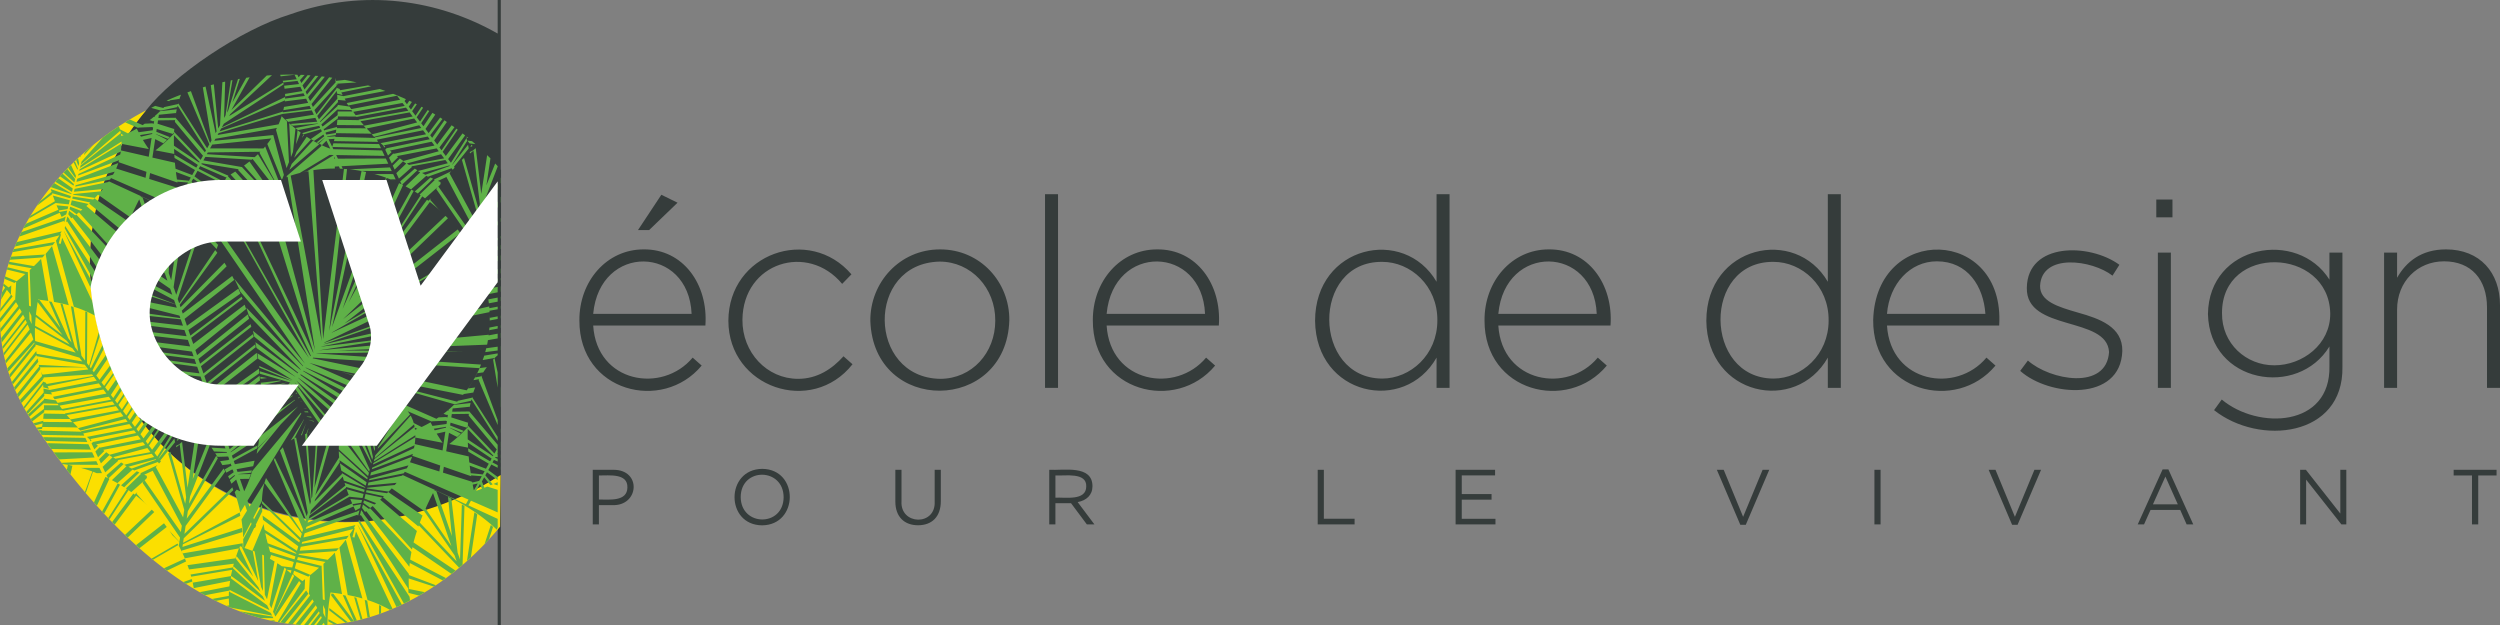
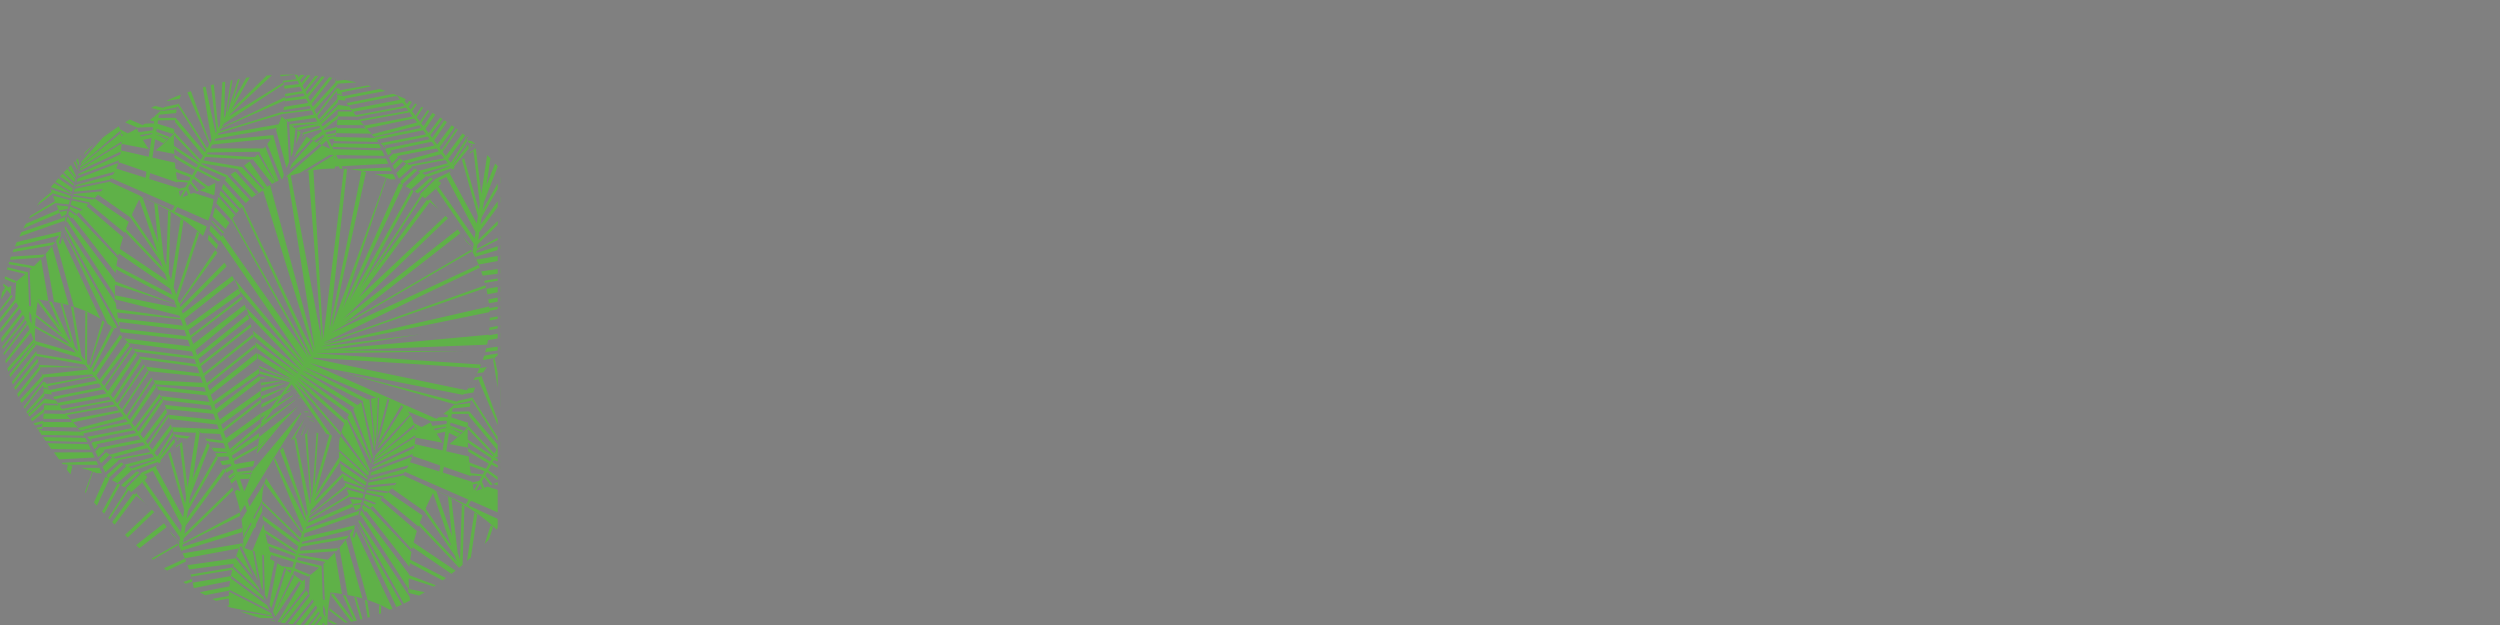
<svg xmlns="http://www.w3.org/2000/svg" viewBox="0 0 959.325 240">
  <rect x="0" y="0" width="959.325" height="240" fill="#808080" stroke="none" />
-   <path d="M292.496 179.916c-14.106.117-14.227 21.552-.06 21.673 14.104-.119 14.22-21.553.06-21.673zm8.203 10.898c-.117 11.482-16.434 11.288-16.47-.12.117-11.484 16.435-11.295 16.47.12zm597.35 6.254l-13.21-16.793h-2.209v20.955h2.3v-17.183l13.535 17.183h1.883v-20.955h-2.299v16.793zM246.964 95.7c-14.117-.014-24.742 12.167-24.633 27.279-.087 27.405 31.883 35.428 46.922 17.303l-3.46-3.055c-11.624 13.948-36.784 9.774-38.169-12.315h43.055c1.14-15.722-8.492-29.387-23.715-29.212zm-19.34 24.732c2.528-27.217 36.66-26.371 37.763 0h-37.763zm713.917 62.024h7.036v18.773h2.392v-18.773h7.036v-2.182H941.54v2.182zM306.268 145.37c-11.979.011-21.489-10.12-21.375-22.697.253-21.99 25.101-29.638 38.27-13.739l3.563-3.666c-16.105-18.805-47.116-8.068-47.228 17.812.065 25.72 32 36.49 47.636 16.694l-3.46-3.055c-4.377 4.885-10.077 8.651-17.406 8.651zm592.593-4.578V96.923h-4.988v10.38c-12.221-19.46-46.27-13.56-46.617 13.233.66 26.598 34.529 32.265 46.617 12.417v7.532c.525 23.434-27.366 24.514-41.325 12.826l-2.95 4.07c17.392 13.78 49.74 10.324 49.263-16.59zm-26.159-.611c-10.755.014-20.173-8.285-20.051-20.052-.061-26.685 40.99-25.344 41.53.103.133 11.882-10.622 19.96-21.479 19.949zm-514.04 52.28c.467 9.452-13.297 9.111-12.73-.15v-12.036h-2.359v12.185c0 5.928 3.527 9.099 8.71 9.099 5.24 0 8.74-3.17 8.74-9.278v-12.006h-2.36v12.185zm474.366-43.629V96.923h-4.988v51.91h4.988zm.61-72.267h-6.207v6.821h6.208v-6.821zm-60.454 121.76l-7.452-18.05h-2.635l9.01 21.104h2.095l9.012-21.104h-2.545l-7.485 18.05zM938.56 95.702c-9.464 0-15.265 4.783-18.727 10.891v-9.669h-4.988v51.91h4.988v-30.028c0-10.789 7.836-18.525 18.017-18.525 10.482 0 16.487 7.023 16.487 17.712v30.84h4.988v-31.758c0-12.417-7.634-21.373-20.765-21.373zM719.27 201.23h2.362v-20.955h-2.362v20.955zM235.3 180.275h-7.842v20.955h2.362v-7.395h5.09c10.409.452 11.424-13.684.39-13.56zm5.451 6.796c-.068 5.443-6.852 4.608-10.93 4.61v-9.224c3.928.04 11.117-.96 10.93 4.614zm19.241-109.284l-6.21-3.055-8.957 13.54h4.276l10.891-10.485zm100.752 17.914c-15.546-.004-26.877 12.752-26.77 27.378 1.17 36.048 52.252 35.602 53.335-.202.108-14.626-11.121-27.18-26.565-27.176zm21.17 27.378c0 12.216-8.855 22.291-21.17 22.291-27.934-.497-28.672-44.315-.205-44.988 12.081-.01 21.486 10.12 21.376 22.697zm415.382-3.154c-7.515-2.17-14.596-4.299-14.452-10.28.644-12.618 19.978-9.924 27.787-3.869l2.646-4.172c-11.505-8.394-35.32-8.643-35.524 8.857-.346 16.92 30.798 10.69 31.554 24.629-.99 14.835-22.655 10.823-31.144 3.257l-2.953 3.97c11.145 9.967 38.545 11.96 39.187-7.634.148-9.272-8.684-12.413-17.101-14.758zm-246.043-11.807c-12.503-21.398-46.555-13.88-46.618 14.962.334 28.772 34.281 35.879 46.618 14.148v11.604h4.985V74.53h-4.985v33.588zm.304 14.862c0 13.23-10.382 22.29-21.17 22.29-26.804-.11-27.365-45.006.001-44.786 10.85-.021 21.298 9.122 21.17 22.496zm9.362 68.759h11.437v-2.153H560.92v-7.158h12.784v-2.153h-15.146v20.955h15.296v-2.153h-12.934v-7.338zM594.29 95.7c-14.116-.014-24.741 12.167-24.633 27.279-.086 27.406 31.885 35.428 46.924 17.303l-3.462-3.055c-11.624 13.947-36.782 9.774-38.167-12.315h43.053c1.14-15.722-8.492-29.387-23.715-29.212zm-19.338 24.732c2.527-27.217 36.658-26.37 37.76 0h-37.76zm93.938 77.893l-7.455-18.051H658.8l9.012 21.104h2.096l9.009-21.104h-2.545l-7.482 18.05zm96.833-58.043l-3.462-3.055c-11.624 13.947-36.782 9.774-38.167-12.315h43.053c2.376-37.748-47.273-39.21-48.348-2.137-.263 27.501 31.801 35.718 46.924 17.507zm-22.496-40.003c11.909 0 17.914 9.672 18.628 20.153h-37.761c.915-11.499 8.853-20.153 19.133-20.153zm-235.224 79.995h-2.36v20.955H519.8v-2.183h-11.796v-18.772zm-88.787 6.287c-.025-8.274-11.112-5.984-16.584-6.287v20.955h2.363v-8.144h5.99l6.078 8.144h2.901l-6.434-8.563c3.294-.596 5.686-2.632 5.686-6.105zm-14.221 4.401v-8.506c3.754.193 12.035-1.323 11.828 4.195.017 5.616-8.028 4.134-11.828 4.311zm.999-116.433h-4.987v74.302h4.987V74.53zm295.397 33.588c-12.504-21.398-46.557-13.881-46.62 14.962.334 28.773 34.283 35.878 46.62 14.148v11.604h4.985V74.53h-4.985v33.588zm.304 14.862c0 13.23-10.383 22.29-21.171 22.29-26.804-.11-27.364-45.006 0-44.786 10.852-.021 21.3 9.122 21.17 22.496zm128.162 57.145l-9.548 21.105h2.422l2.485-5.54h11.407l2.452 5.54h2.545l-9.548-21.105h-2.215zm-3.713 13.413l4.79-10.661 4.76 10.661h-9.55zM443.988 95.701c-14.117-.014-24.741 12.167-24.633 27.279-.087 27.405 31.884 35.428 46.923 17.303l-3.46-3.055c-11.625 13.948-36.785 9.774-38.169-12.315h43.054c1.14-15.722-8.492-29.387-23.715-29.212zm-19.339 24.732c2.528-27.217 36.659-26.371 37.762 0H424.65zM192.174 0h-1.202v12.884c-22.895-13.05-51.383-17.346-79.445-7.429-19.377 5.94-45.145 23.583-55.487 36.903-17.328 20.651-25.774 47.41-19.517 78.652 13.729 72.86 96.934 100.235 154.449 61.967v56.936h1.202v-57.671l.028-.018.064-117.059c-.03-.034-.062-.065-.092-.1V0zm-1.202 63.765c-.289-.307-.573-.62-.86-.93.287.31.571.621.86.927v.003z" fill="#353c3b" />
-   <path d="M192.102 182.285c-12.512 8.06-26.408 13.623-40.32 16.282-52.208 9.974-104.006-21.39-115.259-77.557-6.262-31.25 2.192-58.015 19.527-78.665-14.36 7.507-27.121 17.778-36.828 29.79-20.486 25.35-27.355 58.43-6.863 89.534a316.052 316.052 0 0 0 6.863 9.974c7.925 11.058 16.458 21.37 25.5 30.451C67.399 224.89 93.233 240 120.446 240c8.945 0 18.027-1.63 27.206-5.157 16.876-6.48 32.18-18.137 44.256-32.749" fill="#fbdf00" />
  <path d="M192.174 129.641l.055-.01.001-1.834-.056.01v1.834zm0-24.753l.069-.01v-1.822l-.07.01v1.822zm0 2.65l.068-.011v-.873l-.068.011v.873zm0 4.388l.065-.013.001-2.027-.066.011v2.029zm0 3.597l.063-.012.001-1.573-.064.013v1.572zm0-15.582l.072-.013v-1.906l-.072.012v1.907zm0-4.357l.074-.022v-1.465l-.074.024v1.463zm0-17.801l.084-.116v-2.122l-.084.116v2.122zm-6.209 130.933c.555-.58 1.119-1.146 1.663-1.737l1.566-4.78c-.28-.253-.561-.502-.847-.75l-2.382 7.267zm6.209-123.583l.08-.078v-1.45l-.08.078v1.45zm0 6.396l.076-.038v-.915l-.076.041v.912zm0 26.92l.062-.01v-.995l-.062.011v.995zm0 3.714l.06-.011v-.995l-.06.011v.995zm0 49.57l.032-.059.002-2.1-.034-.054v2.214zm0 1.203l.032.002v-1.07l-.032-.002v1.07zm0 2.727l.03.005.001-1.177-.031-.005v1.177zm0 1.953l.03.013V176.6l-.03-.013v1.028zm0-51.766l.058-.012v-.996l-.058.011v.997zm0 8.5l.053-.006v-1.49l-.053.008v1.489zm0 21.694l.04.252.005-7.561-.045-.21v7.52zm0-20.779c.017-.014.034-.033.052-.047v-.012l-.052.046v.013zm0 30.675l.036.085v-1.467l-.036-.1v1.482zm-35.267 54.33c-1.425-1.892-16.65-22.088-17.544-23.273l.123-.088-.89-1.156-.55 2.173c.115-.079.272-.188.421-.293l1.585 2.46 16.674 25.877-.056-.01c.027.515.06 1.034.103 1.556l4.05 1.027c.732-.418 1.446-.872 2.169-1.309l-6.073-1.225a58.791 58.791 0 0 1-.085-4.044l9.631 3.118c.255-.167.5-.354.752-.524l-10.326-3.9c.004-.13.01-.26.016-.39zm-18.64-20.053l-.518-.79-.205.81 17.444 31.38c.789-.383 1.564-.8 2.344-1.205-.06-.466-.12-.934-.169-1.396l-18.896-28.799zm19.612 11.623l-15.894-16.834c-.138.11-.267.208-.4.312l-2.327-1.711-.328 1.299 1.16 1.554a110.7 110.7 0 0 0 .441-.333l2.841 3.668 13.717 17.713c.046-.495.098-.988.156-1.479l12.619 6.686c.42-.3.853-.578 1.269-.885l-13.735-7.095c.137-.971.298-1.936.481-2.895zm2.102-8.073l-6.527-5.564c-.558.115-1.115.256-1.672.362.557-.106 1.114-.247 1.672-.363l-7.582-6.462c-.45.402-.89.787-1.324 1.158a73.477 73.477 0 0 0 2.186-1.932l-6.456-1.396-.44 1.748 4.508 1.752c-.21.179-.407.339-.61.509l-4.077-1.557-.24.95 2.698 1.937c.311-.249.65-.53.98-.8l-.082.07 4.587 5.083 10.478 11.609c.064-.304.138-.607.205-.91l14.945 10.245c.528-.41 1.049-.83 1.57-1.249l-16.107-10.803a69.934 69.934 0 0 1 1.288-4.387zm-19.096-16.595l-.067.258 8.323 1.214a59.058 59.058 0 0 0 2.296-2.473c-.364.414-.734.819-1.107 1.22l12.177 8.541c.364-.108.724-.237 1.087-.35l-.29-.42a127.39 127.39 0 0 1 2.86-5.967l1.722 4.977c.453-.16.9-.342 1.35-.508l-1.775-5.131-.783-.359.078-.156a129.536 129.536 0 0 1 7.478 3.672l.346-.15-20.07-9.26c-.06.085-.127.166-.188.252l-12.93 2.636-.282 1.108 11.092-1.012c-.237.283-.468.569-.71.845l-10.607 1.063zm-.932 43.034l1.103 6.847c.295-.084.59-.184.885-.273l-1.04-6.286c-.313-.1-.632-.194-.948-.288zm-4.046-1.032l2.459 8.592c.245-.061.49-.127.735-.191l-2.353-8.213c-.28-.064-.559-.127-.84-.188zm1.338-27.75l14.882 31.508c.689-.306 1.386-.584 2.069-.908l-16.928-30.691-.023.091zm8.203 34.21c.256-.09.512-.183.768-.276l.015-2.836c-.255-.115-.507-.225-.765-.337l-.018 3.449zm-15.061-67.326a21.811 21.811 0 0 0-2.762-1.078c.959.308 1.878.678 2.757 1.101l.005-.023zm48.797 46.938c.503-.448 1.006-.895 1.502-1.353l2.455-16.54c-.364-.257-.734-.512-1.104-.767l-2.853 18.66zm-38.74-26.329l6.876 1.494c-.132.124-.264.256-.396.378l8.477 6.99c1.629-.37 3.254-.782 4.877-1.23l-11.317-7.738c-.15.15-.298.309-.448.457l-7.865-1.161-.203.81zm-9.47-8.31l9.358 5.72.328-1.29-10.217-7.245c.146.941.322 1.882.532 2.814zm45.562 34.149l-.94-2.711-2.3-19.95c-.4.165-.798.336-1.2.497l1.314 13.13-4.173-12.057c-.45.166-.898.347-1.35.508l5.326 15.386-9.618-13.976c-.363.113-.723.241-1.087.35l.221.155 11.71 17.013.798 2.307-14.138-14.852c.339-.908.685-1.815 1.058-2.722l-1.878-1.284c-1.623.448-3.248.86-4.877 1.23l5.16 4.255c.05-.147.095-.295.148-.443l15.307 16.077.087.251c.466-.386.936-.764 1.397-1.159l.738-22.603c-.334-.198-.674-.398-1.013-.595l-.69 21.193zm-4.44-22.167c.401-.16.8-.33 1.2-.495l-.086-.75c-.431-.225-.868-.447-1.306-.668l.192 1.913zm-41.587-24.926a57.13 57.13 0 0 1-3.092-.608c1.028.236 2.057.45 3.088.628l.004-.02zm11.065 13.754l-11.003-14.112c-.395 1.624-.568 3.354-.57 5.13l11.254 10.238.319-1.256zm1.026-4.068l-7.865-19.369a18.963 18.963 0 0 0-1.405 2.134l9.136 17.766.134-.531zm-11.638-11.483l10.71 15.168.212-.835-8.84-19.56c-.798 1.503-1.502 3.239-2.082 5.227zm56.74-48.522a50.851 50.851 0 0 0-.106-.952l3.376-.64v-1.566l-3.59.702c.121.818.238 1.637.32 2.456zm-71.379 39.576l1.239-.025-.07-.118-1.169.143zm1.804.92l-1.354.033.148.306 1.458.083-.252-.422zm1.465 2.452l-.251-.42-1.658-.078.07.146 1.839.352zm-21.103 13.863l9.235-11.32 6.614-6.856-14.788 11.628a86.728 86.728 0 0 1-.658 4.374l5.117-5.303-5.177 5.657c-.11.61-.22 1.22-.343 1.82zm16.982-7.102c-.035.012-.07.03-.105.043.395-.14.797-.248 1.198-.357-.238.065-.477.125-.713.201l1.55-4.475-1.93 4.588zm4.863-5.52l-2.053-.47 2.235.775-.182-.306zm2.58 4.317l.013.004-.013-.004-1.67-2.793 1.67 2.793zm69.26 14.268l.028.015v-1.017l-.028-.015v1.017zm-73.548-13.804c-.087.012-.174.029-.261.042.374-.057.749-.114 1.127-.147-.258.023-.515.055-.772.09l.123-.783-.217.798zm-4.77-15.62l-.395.164.094.197.442-.125-.14-.236zm45.066-77.339c.475.288.943.594 1.413.894l5.86-5.663c-.333-.159-.664-.326-.996-.492l-6.04 5.392c-.078-.048-.159-.084-.237-.13zM81.155 84.941l4.436 4.768c.104-.205.224-.404.332-.608l-4.68-4.536c-.03.124-.06.249-.088.376zm105.483-13.813l1.564-10.356c-.416-.427-.85-.824-1.272-1.242l-2.253 14.903-2.11-17.574c-.31.245-.616.488-.92.731l.01.074-1.382.674c.03.188.053.373.082.56.43-.36.878-.714 1.32-1.071l2.442 20.312-.365 2.417-5.682-19.94c-.276.246-.552.492-.823.738l6.147 21.566-.43 2.866-10.491-19.34c.221-.247.459-.482.684-.725l-6.675 3.19c.117.054.234.105.352.159l-5.811 5.615c.127.084.257.159.384.243l-23.172 35.882 20.513-37.55c-.29-.174-.59-.318-.882-.487l-24.154 43.36 20.956-45.125c-.113-.056-.222-.128-.335-.184l5.827-5.501c-.33-.2-.658-.407-.987-.612l-5.602 4.898.522 1.108c-.318-.156-.644-.274-.964-.424l-21.651 48.25 16.886-50.271c1.117.412 2.22.905 3.325 1.388-.641-.28-1.277-.59-1.923-.846l2.068.024-.956-2.024-7.117-.023c-.33-.092-.662-.15-.993-.236 1.795.466 3.585.989 5.356 1.632l-20.708 57.353 13.052-59.534c-.576-.125-1.149-.276-1.725-.383L126.332 127l6.837-62.117c-.396-.034-.789-.036-1.184-.061l-7.981 65.308-3.749-64.845c3.689-.567 7.475-.727 11.296-.512l-.479-.989 17.923-.971-.938-1.991-18.387.06-.671-1.388 18.582.323-.98-2.085-18.688-.484-.251-.52c-.02-.111-.045-.222-.066-.333l18.598.48-.744-1.58-17.533-.304c-.135.46-.291.902-.444 1.347l-1.398-2.892 2.286-.179c-.07.295-.138.593-.215.882l16.903.292-.401-.85.005.006 17.684-3.6 1.15 1.53-17.426 3.396c.325.298.65.595.978.887l.023-.005.385.816.377-.367c-.184-.162-.364-.329-.547-.492l16.863-3.367.78 1.038-16.417 3.42-.049-.041-.066.064-.11.023.046.04-.5.486 1.074 2.277 1.388-1.37c-.226-.184-.449-.372-.673-.558l16.015-3.4 1.101 1.469-15.609 3.18c-.062-.05-.122-.102-.184-.151l-1.659 1.634 1.045 2.219 2.454-2.436a78.1 78.1 0 0 1-.504-.385l15.286-2.962.82 1.093-13.595 3.741.003-.003c-.447-.32-.893-.64-1.336-.969l-2.746 2.725.729 1.551 3.22-3.175c.405.29.812.576 1.222.856l-3.802 3.67.993 2.107 5.051-4.504-.301-.193 13.087-2.446.932 1.235-11.492 3.005c.297.177.596.347.895.52l-5.6 5.369c.699.37 1.399.736 2.09 1.133l5.862-5.194c.211.112.424.227.635.336l9.055-3.244.435.578c.246-.26.487-.523.738-.78l-.26-.345 5.68-7.072a79.769 79.769 0 0 0-.27-1.393l-6.008 7.67-.054-.079 5.737-9.082c-.085-.364-.17-.728-.258-1.095l-5.983 9.512-1.075-1.432 6.517-9.075c-.327-.263-.662-.51-.991-.768l-6.418 8.659-1.202-1.603 5.782-8.478c-.181-.135-.357-.282-.538-.416l-5.675 8.324-.817-1.09 5.765-7.773c-.358-.26-.727-.494-1.087-.748l-5.524 7.395-1.175-1.56 4.878-7.09c-.315-.213-.624-.44-.94-.649l-4.7 6.722-.762-1.011 4.712-6.219c-.295-.19-.6-.36-.896-.547l-4.423 5.958-1.199-1.593 3.759-5.503c-.366-.22-.726-.451-1.094-.667l-3.433 5.144-.88-1.169 3.11-4.692c-.21-.12-.425-.224-.636-.342l-2.932 4.424-1.26-1.675 2.457-3.682c-.212-.114-.423-.23-.636-.343l-2.28 3.415-1.293-1.718 1.796-2.651c-.217-.11-.44-.202-.659-.31l-1.592 2.35-.847-1.126 1.205-1.804c-.333-.159-.667-.314-1-.47l-.894 1.355-.91-1.212.495-.757c-.526-.236-1.05-.473-1.58-.7l-.008.013-.017-.023a104.61 104.61 0 0 0-3.273-1.327l-17.833 3.532c.197.313.394.625.6.938l18.732-3.749 1.166 1.558-18.731 3.581c-.224-.323-.45-.646-.664-.968l-4.548-.643c.003.128-.002.253 0 .38l-6.698 6.225-.1-.206 6.909-7.495c-.009-.271-.027-.544-.041-.817l3.025.278c-.152-.255-.28-.506-.427-.76l15.636-2.957c-.728-.259-1.458-.513-2.19-.755l-13.977 2.767-.026-.046-2.33-.486c.04.498.074.993.103 1.487l-7.1 7.915-.62-1.277 7.476-9.617c.035.34.066.68.096 1.018l2.15.558a49.82 49.82 0 0 1-.512-.979l11.452-2.366c-.404-.119-.808-.233-1.213-.347l-10.663 1.844c-.078-.162-.16-.325-.236-.486l-1.199-.479.038.303-7.699 9.907-.789-1.63 8.514-9.349c-.02-.168-.046-.338-.068-.507l.505.196c-.066-.156-.129-.312-.193-.467l7.425-.47a108.51 108.51 0 0 0-4.507-.983l-3.362.38c-.133-.349-.247-.696-.37-1.043l-.022-.004c.087.527.166 1.053.243 1.58l-8.736 9.48-.546-1.126 7.962-10.103c-.392-.058-.787-.095-1.18-.148l-7.328 9.119-.732-1.515 6.386-7.814c-.395-.048-.788-.105-1.184-.149l-5.672 6.995-.516-1.068 4.849-6.082c-.372-.037-.746-.051-1.119-.084l-4.161 5.27-.762-1.575 3.079-3.832c-.372-.027-.743-.061-1.115-.084l-2.407 3.002-.528-1.093 1.776-1.995c-.49-.025-.982-.023-1.473-.042l-.838.93-.464-.962a76.448 76.448 0 0 0-6.648.015c.215.407.413.826.6 1.25-.094-.222-.171-.454-.275-.671l5.245-.592.835 1.724-5.374.59c-.071-.208-.168-.4-.247-.603.164.406.324.814.451 1.243l5.474-.601.582 1.205-5.735.647c-.03-.14-.07-.275-.103-.414.14.575.23 1.177.311 1.783-.009-.07-.009-.144-.019-.214l6.056-.749.793 1.642-6.669 1.095c-.006-.16-.032-.31-.042-.468.032.51.078 1.015.069 1.547 0-.037.005-.076.006-.112l7.04-1.227.503 1.041-7.59 1.025c.01-.206.03-.417.035-.62l-24.282 11.63.777-1.39 22.974-15.114c-.055-.22-.122-.435-.185-.65l-20.75 12.84.413-.743 16.018-14.954c-.67.04-1.34.09-2.01.14l-13.57 13.233 7.009-12.555c-.439.06-.876.119-1.314.183l-5.328 9.543 2.862-9.14c-.233.04-.466.075-.698.115l-3.77 12.093-.446.796 2.096-12.515c-.217.042-.433.094-.65.138l-2.002 13.372-.573 1.026.43-13.946c-.36.078-.72.147-1.08.228L84.43 48.05l-.699 1.247-1.68-16.932c-.387.1-.775.198-1.162.302l2.211 17.76-.361.646-3.866-17.868c-.349.1-.694.219-1.043.322l3.34 20.363-.571 1.016-7.34-19.933c-.452.154-.898.324-1.348.484l8.43 19.914-.853 1.527-11.085-17.255-.073.285-5.344 1.167c-.106.113-.202.237-.309.348l-3.13-.803c-.512.247-1.025.492-1.533.747l3.67 1.046c-.014.014-.03.026-.046.041l6.395-1.382c-.066.286-.137.567-.197.856l-6.397.72c.042-.04.08-.084.121-.124a44.686 44.686 0 0 1-6.83 5.465l-2.326-1.024c-.345.464-.674.94-1.01 1.41l1.575.674c.062-.036.123-.076.185-.113l5.106-.205.51.164-.164 1.084-5.413.744a64.36 64.36 0 0 1-.702-1.383c.06-.035.118-.073.177-.108a46.325 46.325 0 0 1-2.979 1.567 93.65 93.65 0 0 0-2.79 4.435l10.219 1.954a50.153 50.153 0 0 1-2.284-3.51l3.329-.752-1.09 7.204-10.655-2.437-.023.158c.098-.712.143-1.382.182-2.047-.581.998-1.165 1.995-1.708 3.015l1.484-.69c-.053.364-.156.765-.222 1.138l-1.94.904a89.992 89.992 0 0 0-1.129 2.278l2.638-.989c.01-.038.014-.072.024-.11-.049.288-.169.561-.251.843l10.727 3.72-.346 2.289-11.292-3.552c-.17.382-.331.765-.523 1.144a22.212 22.212 0 0 0 1.354-3.25l-2.915 1.116c-.443.967-.847 1.954-1.256 2.938l2.784-.743c-.195.384-.41.763-.626 1.143l-2.648.747c-.207.52-.39 1.05-.588 1.573l2.083-.421c.354-.529.68-1.07.997-1.613-.201.345-.417.683-.633 1.023l24.432 10.687-.984 1.763L41.778 69.58c-.06.088-.129.17-.19.257l-1.752.357c-.294.805-.603 1.603-.874 2.418l.507-.046c-.236.283-.467.569-.71.846l-.049.004-.022.074c-.172.538-.32 1.086-.483 1.628l11.789 8.27 11.712 17.016.798 2.307-14.138-14.852c.339-.908.685-1.816 1.058-2.723l-11.798-8.067a87.785 87.785 0 0 0-.79 3.203l10.992 9.065c.052-.147.096-.295.148-.441l15.311 16.076.947 2.738L45.96 95.457a69.956 69.956 0 0 1 1.288-4.388l-10.787-9.195a88.285 88.285 0 0 0-.98 5.368l9.867 10.931c.063-.304.137-.606.205-.909l19.75 13.54.795 2.306-21.432-11.072c.137-.972.298-1.936.481-2.895l-9.865-10.448a90.015 90.015 0 0 0-.434 3.837l9.51 12.279c.045-.495.097-.988.155-1.479l22.292 11.812.546 1.578-23.193-8.76.017-.39-9.492-12.592c-.074 1.18-.158 2.356-.188 3.552l9.499 14.741-.057-.011c.027.516.063 1.035.103 1.557l24.83 6.292.33.953-24.473-3.453c-.107-.768-.218-1.537-.296-2.292l-9.926-15.129c.004 1.304.024 2.612.083 3.935l11.149 20.057c.068-.037.133-.078.2-.114-.123-.52-.226-1.03-.336-1.545l25.193 3.152.81 2.335-25.694-2.996c.12.488.248.974.379 1.466l25.807 2.956.865 2.498-25.325-3.116a56.29 56.29 0 0 1 1.651 1.826l24.36 3.27.628 1.823-23.174-2.907c.29.365.58.718.868 1.097l22.667 2.846.662 1.92-22.015-2.954c.26.367.527.72.782 1.095l21.594 2.898.877 2.535-20.618-2.586c.35.56.683 1.139 1.02 1.713l20.02 2.096.835 2.42-18.898-1.013c.283.537.567 1.072.84 1.616l18.66 1.123.588 1.706-18.903-2.118c.24.488.48.975.711 1.468l18.684 2.077.853 2.458-18.495-2.21c.219.5.447.998.656 1.503l18.321 2.1.577 1.67-18.18-1.935c.206.53.424 1.058.619 1.59l18.086 1.857.817 2.361-18.147-2.012c.177.527.357 1.052.522 1.58l18.238 2.202.607 1.754-17.911-.767c.156.582.29 1.16.432 1.74l8.434.41.297-.212-2.207 14.602-1.015 6.709-2.11-17.578-.919.731.009.074-1.383.675c.03.188.054.373.082.561.432-.362.88-.715 1.32-1.073l2.443 20.313-.364 2.416-5.437-19.075-.246-.862-.346.31c-.16.142-.32.283-.476.425l6.146 21.566-.434 2.866-10.487-19.34c.222-.246.46-.48.685-.725l-6.676 3.19c.117.055.234.105.35.159l-5.81 5.616c.128.084.258.159.385.244l-7.164 11.092c.168.177.336.355.504.53l7.282-11.194c.356.245.706.5 1.058.75l4.8-4.284c-.166.236-.333.471-.498.71l14.397 21.031-.25 1.649-3.848-4.332c.69.986 1.345 1.986 1.967 3-.26-.424-.495-.857-.766-1.277l2.636 2.694-.2 1.338-.107-.086a56.721 56.721 0 0 1 2.402 4.968l20.763-3.83a87.77 87.77 0 0 0-1.325 3.818l-18.422 2.639c.2.543.41 1.084.592 1.631l17.21-2.205c-.136.48-.262.96-.386 1.44l-16.233 2.717c-.114-.391-.22-.783-.344-1.173.212.666.402 1.335.586 2.005l15.759-2.637a52.499 52.499 0 0 0-.526 2.417l-14.663 2.504c.16.7.292 1.401.423 2.103l13.931-2.778a44.036 44.036 0 0 0-.267 2.11l-11.397 2.23c.694.401 1.394.773 2.092 1.157l9.165-1.741a40.068 40.068 0 0 0-.082 2.008l-6.42 1.174c.49.253.983.48 1.474.724l4.958-.906c.01.872.051 1.75.123 2.635l-1.008.192c.51.226 1.023.44 1.535.657l15.963 3.102-.506-1.053-15.924-8.101c.012-.255.03-.507.048-.762l15.375 7.822-.91-1.873-13.927-10.371c.048-.295.106-.595.164-.89l12.934 9.546-.847-1.748-11.435-10.757c.067-.255.13-.51.2-.765l10.394 9.77-.841-1.736-8.69-11c.1-.31.203-.622.303-.938l6.43 7.89-5.325-11.02c.08-.215.158-.433.243-.655.206.067.407.134.613.2l6.38 13.207-2.136-11.713c.245.097.491.191.737.288l2.498 13.693.714 1.481-.313-13.942c.225.104.45.207.67.31l.344 15.083.85 1.754 2.891-14.517c-.199-.12-.406-.226-.607-.342-.235-.69-.473-1.35-.705-2.077.226.71.457 1.39.688 2.067a46.422 46.422 0 0 0-1.173-.66l.451-1.52c.008.023.014.048.021.07l8.707 2.674-.595 2.118-4.032-.516a41.356 41.356 0 0 0-1.704-1.147l-2.983 15.83.71 1.478 5.015-15.605c.227.173.458.352.686.531l-5.07 16.379.492 1.01 6.966-15.352c.219.203.438.41.65.619l-7.592 14.788.395.817 9.002-13.493-.202-.227.233.182.064-.097c.135.15.266.305.399.458l.14.11-.028.02c.059.068.12.134.178.204l-8.848 14.786.068.14c.172.032.343.058.515.088l9.738-12.883-.028-.037.151-3.635c.386-.295.763-.58 1.166-.897a111.11 111.11 0 0 1-2.184 1.676l-3.566-2.71.358-1.275 5.453 2.26c.214-.168.441-.356.66-.53l-.407 7.106c.144.214.287.43.43.65l-8.454 10.824c.599.08 1.202.12 1.803.185l7.57-9.525c.17.288.344.582.514.88l-6.987 8.758c.606.058 1.209.144 1.816.187l5.933-7.564c.182.34.364.686.543 1.041l-5.045 6.58c.511.026 1.024.038 1.536.053l4.152-5.322c.11.222.213.444.316.671l-3.652 4.68c.46.008.916.046 1.376.047l2.777-3.622c.1.228.206.455.303.686l-2.236 2.92c.748-.009 1.496-.021 2.247-.052l.767-.983c.12.304.239.612.358.92.344-.02.689-.047 1.033-.071.018-4.028.464-8.143 1.195-12.451 1.5.171 2.96.377 4.4.606l-2.756-15.907c.11-.118.224-.23.334-.349a79.991 79.991 0 0 1-3.057 3.112l-11.186-1.943.097-.346 14.355-1.04c.337-.366.66-.744.99-1.116l-15.005.954.42-1.487 17.548-3.076c.3-.4.582-.806.868-1.212l-18.095 3.146.21-.728 19.572-4.954a42.45 42.45 0 0 1-1.332 2.03l6.842 25.212c2.963.966 5.81 2.185 8.552 3.765.34-.14.677-.29 1.015-.434l-13.999-29.64-.591 2.343-.756-.191.823-3.26-.213-.453c.17-.295.354-.587.516-.884l-19.95 4.748.452-1.603 12.28-4.32 7.99-2.81.231.455.556-2.191-1.304.69-.033-.067-19.261 6.622.24-.844 5.182-2.245 12.888-5.583-.004-.008c.255.572.506 1.121.725 1.584l1.773-.972.373-1.469-3.005.558c-.083-.187-.168-.382-.252-.576l3.4-.55.255-1.007-4.495-.437c.265.657.526 1.272.779 1.854l-.061-.14-14.918 6.44-2.191.946.218-.78.578-.336 15.25-8.85c0 .001 0 .004.002.007l5.038.504.395-1.579-6.499-1.803c.33.953.67 1.86 1.008 2.721-.073-.187-.145-.362-.219-.554l-15.334 9.128.352-1.245 14.002-10.625-.107-.32 6.988 1.948.219-.859-7.716-2.653c.107.353.22.694.333 1.037l-13.595 11.017.434-1.533 12.148-12.922c-.068-.256-.132-.514-.196-.772.195.777.395 1.553.615 2.305l8.165 2.775.052-.204-8.982-5.436c.024.099.054.193.078.292l-10.577 10.644.23-.82 9.474-14.29c-.038-.263-.086-.525-.119-.788l10.664 7.357.151-.592-11.082-10.208c.027 1.11.118 2.24.256 3.37-.043-.343-.065-.683-.097-1.025l-9.19 14.538 6.447-22.856c-.334-.114-.67-.23-1.018-.299l-5.729 20.32 1.453-21.004c-.157-.009-.314-.018-.47-.023l-1.14-.359.78.341c-.38-.005-.754.015-1.129.034.436-.022.871-.046 1.31-.037l-1.65 24.405-.25.877-1.713-24.98-.066.01.572-1.928-.048-.1-.795 2.072c-.164.034-.326.074-.49.113l2.231 25.909-.319 1.135-5.329-25.814c-.232.115-.457.255-.685.382l3.75-7.263-.033-.067-5.103 8.186c-.236.163-.47.329-.701.506.668-.513 1.35-.98 2.055-1.372l5.184 28.496-.388 1.378-9.148-26.428c-.374.395-.745.796-1.103 1.237l9.865 26.345.034.09-.2.71-.434-.902-11.23-23.39c-.136.227-.274.452-.408.687l9.353 22.313 1.844 4.4-.315 1.118-13.882-20.843c-.183.572-.379 1.126-.547 1.73l-5.253 8.427-.52.834-.785-2.269 20.65-33.441-.155-.334-18.677 22.392c-.86 2.768-1.88 5.37-3.072 7.76l-1.637-4.734 3.515-.04c.221-.6.437-1.21.64-1.83l-4.784.06-.021-.063 4.969-.513c.094-.294.185-.592.276-.89l-5.533.571-.355-1.029 6.359-1.168c.188-.69.373-1.387.543-2.095l-7.564 1.345-.422-1.22 8.979-4.878c.066-.38.13-.759.194-1.144l-9.48 5.148-.412-1.193 10.299-6.79c.081-.632.16-1.272.227-1.916l-10.967 7.425-.042-.122 11.213-9.367c.042-.507.085-1.014.121-1.524l-11.704 9.823-.796-2.3 12.61-9.332c.036-.713.07-1.43.09-2.146l-13.365 9.565-.886-2.571L100.1 154.46c0-.388-.006-.777-.012-1.162l-14.621 11.37-.605-1.748 15.202-10.882c-.019-.71-.04-1.418-.067-2.128l-15.763 11.195-.868-2.505 16.397-12.639a167.55 167.55 0 0 0-.149-1.757l-16.813 12.763-.561-1.63 17.286-12.105c-.057-.58-.121-1.162-.185-1.742l-17.553 12.548-.887-2.562 17.936-13.923c-.106-.72-.215-1.433-.33-2.146l-18.173 14.424-.653-1.882 18.45-14.734c-.068-.364-.14-.722-.207-1.083L79.34 146.97l-.932-2.693 18.926-15.019c-.076-.352-.155-.707-.234-1.059L78.072 143.3l-.959-2.768 19.314-15.11c-.088-.346-.176-.69-.267-1.032l-19.384 15.167-.625-1.815 19.435-15.422a89.13 89.13 0 0 0-.491-1.667l-19.457 15.614-.67-1.946 19.468-15.747c-.149-.45-.297-.908-.45-1.354-.036-.1-.075-.194-.108-.297L74.157 131.99l-.814-2.355 19.715-14.953c-.106-.282-.215-.558-.325-.834L73.05 128.782l-.747-2.161 19.958-13.966a78.293 78.293 0 0 0-.802-1.888L71.74 125.003l-.913-2.644 19.056-14.961c-.258-.507-.52-1.008-.783-1.506l-18.974 14.44-.38-1.097 17.229-17.058c-.282-.456-.57-.902-.859-1.345L69.28 117.891l-.328-.953 14.452-19.921c-.27-.35-.54-.702-.823-1.042l-13.82 20.41-.57-1.642 8.274-25.242c-.283-.252-.565-.5-.85-.75l-7.986 24.365-1.011-2.926 3.79-25.534a98.916 98.916 0 0 0-1.104-.767l-3.612 23.627-.947-2.732.765-23.324c-.334-.2-.677-.397-1.017-.598l-.689 21.196-.941-2.71-2.386-20.702c-.43-.224-.868-.449-1.305-.667l1.506 15.046-5.95-17.19c-.26-.118-.52-.24-.783-.358l.079-.156c9.203 4.168 17.19 8.806 23.882 15.23.508-1.205.987-2.42 1.418-3.645l-12.326-5.689.994-1.78 11.912 5.21c.395-1.083.747-2.17 1.075-3.26.41-1.639.756-3.287 1.026-4.941l-7.725-2.43c.26-.106.54-.225.815-.34-.687.286-1.358.562-1.946.796l-.944-2.38-.024-.052.88-1.581 2.437 3.046c.279-.118.544-.227.836-.353l-2.839-3.464.644-1.154 4.78 3.464a100.6 100.6 0 0 1-2.452 1.098l.172-.076 5.572 1.932c.214-1.586.352-3.177.434-4.77.252-.128.5-.25.754-.383-1.2.622-2.382 1.212-3.505 1.743l-5.279-3.867 1.19-2.124 7.931 4.078c.316-.166.638-.348.957-.52l-8.445-4.354.55-.98 9.852 4.26c.103-.059.206-.123.309-.183-.206.438-.411.875-.609 1.324l7.977 8.764c.468-.458.938-.911 1.424-1.345l-8.34-9.01.257-.15-10.412-4.486.176-.312 14.209 2.322a77.328 77.328 0 0 1-3.48 2.184c.106-.063.212-.124.318-.188l8.156 8.844c-.07.059-.148.108-.219.168a38.432 38.432 0 0 1 4.541-2.866l19.28 62.095-.078.106-26.802-56.417c-.032.033-.068.062-.1.095l-7.502-8.423c-.2.473-.398.953-.592 1.445-.04.094-.07.19-.11.285l7.13 7.87c-.188.21-.36.438-.546.653l-6.92-7.64c-.185.486-.361.969-.537 1.46l6.511 7.311c-.179.223-.371.43-.547.656l-6.286-7.06a87.44 87.44 0 0 0-.814 2.472l5.758 6.354c.016-.022.028-.045.044-.067l29.738 53.125-33.207-47.318c-.123.248-.218.506-.336.756l-4.203-4.51a75.426 75.426 0 0 0-.462 2.214l3.823 4.17c.095-.228.174-.461.273-.688l32.548 47.48-27.097-32.537a75.09 75.09 0 0 1 2.28 4.924l24.128 28.535-.082.115-21.738-22.516c.331.988.654 1.985.958 2.998l19.903 20.696-.11.146-18.214-14.958c.178.745.342 1.5.506 2.253l16.856 13.852-.17.228-16.23-11.954c.146.732.27 1.473.402 2.211l14.902 10.984-.024.037-14.505-8.968c.114.708.2 1.423.301 2.134l13.214 8.163-12.829-5.423c.025.209.039.419.063.628l12.514 5.132-.003.006-12.373-3.762.099.987 11.798 3.416-.003.006-.355-.03.024-.037-11.352-2.23.212.042-.207.01c.022.253.054.504.074.757l2.529-.297 4.874.958-7.314.83c.024.357.043.715.064 1.072l7.88-1.778 3.24.636-1.198 1.61-9.753 3.589c.01.438.02.876.025 1.313l9.55-4.663-2.1 2.825-7.419 3.62c0 .474-.025.94-.033 1.413l6.503-3.756-2.756 3.707-3.797 2.183c-.02.583-.036 1.167-.066 1.747l1.954-1.362-2.048 2.754.49.368-.541.377c-.04.552-.065 1.111-.113 1.659l13.256-10.628-.07-.148-11.67 8.14 3.144-4.23 7.804-5.44-.083-.17-6.2 3.565 2.764-3.716 2.644-1.528-.148-.318-1.763.86 2.312-3.11.856 1.433-.494-1.056.003-.006 12.962 18.673c.588.16 1.174.338 1.764.477l-13.927-20.218.012-.019 17.536 20.32c.069-.27.15-.514.222-.775l-17.203-20.294 18.492 16.557c.18-.422.363-.835.556-1.227l-18.307-16.326.036-.046 19.538 14.144c.248-.38.498-.758.76-1.102l-19.497-14.122.173-.23 20.644 12.854c.312-.316.629-.619.956-.892-.512.43-1.007.905-1.483 1.436l7.316 19.39.258-1.029-4.417-20.995c-.51.303-1.003.663-1.485 1.053l-20.872-13.053.097-.128 22.991 11.734c.556-.28 1.128-.501 1.708-.69l-23.86-12.173.081-.106 27.22 11.669c.122-.005.245-.002.367-.003-.883.007-1.759.098-2.61.28l1.775 18.47.167-.656.728-18.093c.16 0 .322.006.483.01l-.652 15.582 3.832-15.16c.258.043.506.121.755.198l-4.308 17.053 8.876-14.927c.278.196.54.412.8.63l-9.682 15.511-.155.613 12.394-13.18a11.334 11.334 0 0 0-.951-1.304c.021.026.048.045.07.072l9.253 3.966c.062-.036.124-.076.187-.113l5.106-.205.51.163-.163 1.081-5.414.747a64.443 64.443 0 0 1-.701-1.384c.05-.028.097-.06.146-.089a46.953 46.953 0 0 1-3.595 1.889l-3.035-1.549c.047.168.095.335.138.507a13.477 13.477 0 0 0-1.296-3.343l-13.547 15.222-.289 1.144 15.143-12.972c.074.302.136.615.194.931l-15.422 12.382-.233.931 15.94-10.094c.001.241.016.472.01.719l-16.096 9.94-.149.583 15.952-7.41c-.053.362-.156.762-.221 1.133l-16.028 7.473-.161.631 15.757-5.907c.009-.037.014-.071.023-.108-.048.287-.168.56-.25.84l10.728 3.72-.346 2.29-11.293-3.552c-.17.382-.331.765-.523 1.144a22.22 22.22 0 0 0 1.354-3.25l-15.757 6.034-.303 1.196 14.673-3.92c-.195.385-.41.764-.626 1.144l-14.366 4.057-.143.543 13.356-2.701c.354-.53.68-1.07.996-1.613-.2.344-.415.683-.631 1.023l21.665 9.477a116.932 116.932 0 0 0 4.843-2.332 72.474 72.474 0 0 1-.451-2.202l1.945-.443-1.473 2.635c.322-.164.643-.332.964-.499-.322.169-.643.338-.966.503l-.015.026-.004-.017c-1.6.815-3.212 1.594-4.84 2.33l2.763 1.209-.985 1.763-4.189-1.933-.346.15c6.113 3.256 11.595 6.943 16.4 11.557.12-.285.22-.575.336-.861v-3.283l-11.244-5.188.995-1.782 10.249 4.483v-8.657l-3.961-1.246c.28-.115.584-.244.882-.369-.713.3-1.405.585-2.013.824l-.383-.965c-.303.168-.607.333-.91.499l.349.836a79.18 79.18 0 0 1-2.234.829l.509-.912.966-1.732.41.978c.303-.165.607-.33.91-.499l-.561-1.414-.024-.052.88-1.581 2.438 3.047c.279-.118.544-.227.836-.353l-2.84-3.465.643-1.153 3.182 2.307c.294-.18.59-.356.881-.54l-3.583-2.626 1.187-2.125 2.436 1.252v-1.02l-1.993-1.027.55-.98 1.443.623v-1.025l-.985-.425.176-.312.809.132v-1.187l-.2-.035.2-.355v-3.221l-10.945-12.86c-.004.025-.005.052-.01.078l-6.507.093.191-1.244 6.616-.663c-.096.55-.203 1.096-.281 1.654.211-1.528.49-3.036.845-4.502l10.09 15.933v-1.508l-9.835-15.31-.073.285-5.344 1.168c-.105.113-.202.236-.308.348l-44.869-11.514 43.876 12.503c-.015.015-.032.028-.048.043l6.395-1.383c-.065.286-.136.568-.196.857l-6.396.72c.043-.042.082-.088.125-.13a44.71 44.71 0 0 1-6.834 5.472l-48.793-21.466 7.603 2.167 51.408 10.115.264-.324 3.693-.573c-.14.433-.275.867-.4 1.31.564-2.005 1.292-3.907 2.206-5.658a26.408 26.408 0 0 0-1.118 2.407l-2.773.386c.742-1.045 1.46-2.1 2.1-3.187l2.189-.394c-.07.108-.128.22-.18.336l7.309 17.273v-1.907l-6.294-17.09c-.068.11-.135.224-.203.337l-2.252.404c.296-.533.552-1.08.824-1.622l2.365-.329c-.177.272-.348.576-.523.859a41.07 41.07 0 0 1 1.944-2.89l-.013.019-2.775.375c.197-.446.34-.91.523-1.36l-63.211-4.266.036-.052 56.325-.753-47.968-.351 57.171-2.216c.122-.574.21-1.154.31-1.733l3.74-.669v-1.82l-3.475.66c.01-.082.025-.164.036-.247l-65.31 6.015 39.11-6.177-38.039 4.739.055-.073 64.496-13.188c-.009-.173-.02-.345-.03-.518l3.158-.578v-.994l-3.216.587c-.018-.221-.018-.443-.039-.664l-63.826 14.62 62.62-21.794c-.076-.321-.164-.64-.246-.96l-61.897 22.117.146-.198 59.59-28.669a57.026 57.026 0 0 0-.447-1.097L127.27 127.68l.073-.1 53.78-31.17c-.102-.189-.22-.372-.325-.56l-48.663 28.315 44.546-34.682c-.352-.474-.687-.955-1.055-1.421l-43.982 34.404 40.237-38.703c-.3-.314-.63-.608-.938-.918l-33.235 31.276 27.24-36.622c1.525 1.18 2.95 2.432 4.33 3.716-.38-.353-.736-.721-1.126-1.067l-3.08-3.467c.114-.2.23-.398.346-.596l-.482.444-.047-.053-.11.198-.416.383c-.17-.13-.319-.281-.5-.397l-21.374 28.738 19.542-30.042c.355.245.705.5 1.057.751l4.803-4.287c-.167.237-.335.474-.5.713l14.396 21.032-.249 1.648-3.852-4.335a59.119 59.119 0 0 1 1.978 3.017c-.262-.428-.497-.865-.77-1.287l2.632 2.69-.2 1.34-.108-.088a57.17 57.17 0 0 1 2.404 4.969l7.35-1.356v-1.926l-8.239 1.393c-.102-.219-.2-.439-.305-.657l.063-.424 8.48-2.597v-1.448l-8.267 2.637.152-.996 8.116-4.02v-.863l-8.028 4.307.258-1.718 7.77-7.55v-1.45l-7.512 7.3.461-3.063 7.05-9.659v-2.136l-6.625 8.997.431-2.857 6.195-10.928v-2.093l-5.764 10.168.428-2.838 5.336-13.822v-.152c-.315-.347-.634-.687-.951-1.029l-3.383 8.389zm-14.169-7.651l.149.2-9.403 3.39c-.417-.225-.831-.462-1.247-.698l10.501-2.892zm-3.223-4.289l1.19 1.579-13.487 2.519c-.277-.185-.548-.383-.822-.572l13.119-3.526zm-57.72 160.786a39.023 39.023 0 0 0-1.64-1.38l1.963.246-.322 1.134zm-56.033-35.688l.526-.469c.118-.16.24-.317.36-.476-.02-.25-.05-.505-.07-.757-.316-.131-.632-.28-.947-.418l3.11-1.453.105-.123 11.199 21.164-.365 2.413-13.918-19.88zm46.297 23.258l.412-1.19.016.073-.428 1.117zm0-2.983l11.922 7.668-.079.273-10.92-4.046a84.597 84.597 0 0 1-.924-3.895zm1.86 7.197a84.682 84.682 0 0 1-.613-2.122l10.314 3.867-.325 1.151-9.376-2.896zm15.477 8.851l-6.028-2.534.665-2.344 8.66 2.125c-1.123.98-2.228 1.9-3.297 2.753zm4.926 14.67l-.11-3.14.822 1.743.117 3.153-.829-1.757zm.842-19.648c-.261.242-.52.473-.78.71l.517 13.942c-.255-.09-.507-.182-.764-.271l-.46-13.029c-.054.05-.11.102-.165.15l-9.233-2.276.306-1.083 10.579 1.857zM99.26 194.7l1.273-2.465-.01-.01c.07-2.397.367-4.726.962-6.902l14.327 19.45-.477 1.685-14.79-14.21c-.009.314-.014.63-.015.946l14.553 14.163-.224.795-14.123-10.326c.055.553.133 1.107.205 1.66l13.502 10.144-.489 1.73-12.42-8.07a59.62 59.62 0 0 1-.532-3.307c.051.369.094.736.152 1.105l-4.329 10.29a82.426 82.426 0 0 0-3.01-1.08l3.76-7.757c.08.038.161.079.242.116.16-.31.312-.635.464-.95l-.126-.364 2.47-5.098c.034.508.055 1.013.104 1.523-.11-1.403-.131-2.8-.205-4.196l-.002.1-3.067 5.649-.233-.674 2.038-3.947zM84.59 166.542l.878 2.543-6.828-.87c.26.352.504.705.759 1.057l6.42.818.687 1.989-5.343-.3c.33.484.652.968.97 1.454l4.843.205.11.322-4.497.155c.298.462.577.927.865 1.39l4.12-.133.392 1.126-.47.255-3.027.409c.297.503.572 1.013.856 1.52l2.674-.339.51-.279.334.971-.474.085-.094.015-2.035 1.196c.217.413.415.834.624 1.25l1.915-1.104.531-.094.358 1.035-2.134 1.522c.16.34.324.679.48 1.02l2.016-1.498.106.313-1.914 1.671c.2.45.391.902.58 1.356l1.84-1.567 1.564 4.517c-.449-.22-.898-.443-1.347-.682l-.814.976c.883 2.552 1.612 5.102 2.157 7.782l1.794-2.905.781 2.26-2.11 3.386c.335 2.209.547 4.496.64 6.864l3.004-5.818.215.621-3.191 5.879c.03 1.056.03 2.135.01 3.227a72.937 72.937 0 0 0-.22-.073c.01-.541.012-1.077.006-1.61l-23.095 3.903c-.102-.218-.2-.438-.305-.656l.064-.424 23.184-7.1a65.793 65.793 0 0 0-.14-1.59l-22.832 7.281.152-.995 22.05-10.925c-.077-.434-.153-.874-.24-1.305l-21.722 11.653.258-1.718 17.299-16.81 1.748-1.7a44.335 44.335 0 0 0-.4-1.06l-18.389 17.87.462-3.063 15.22-20.847c-.204-.4-.414-.798-.623-1.196l-4.635 6.294-9.537 12.95.43-2.856 11.508-20.3c-.2-.334-.41-.668-.62-1.002l-10.456 18.45.428-2.836 7.503-19.442c-.28-.4-.562-.8-.847-1.198L73.94 183.86l2.717-17.985c-.176-.226-.35-.454-.526-.682.047-.033.092-.067.14-.1.282.362.547.723.824 1.084l7.494.365zM69.37 122.553l.838 2.422-24.902-2.899a69.086 69.086 0 0 1-.393-2.165l24.457 2.642zm-1.548-4.474l-23.636-4.767a58.813 58.813 0 0 1-.084-4.044l23.277 7.536.443 1.275zm-7.343-21.217l-9.908-14.398c.88-1.978 1.84-3.965 2.86-5.967l7.048 20.365zm110.697 66.924l-.052.328-4.303 1.03c-.116-.205-.231-.41-.345-.619l4.7-.74zm-11.933 1.116c.07.602.11 1.229.122 1.879a18.453 18.453 0 0 0-.267-2.916c.013.071.032.137.044.21l.998.51c-.292.122-.603.2-.897.317zm-.092 5.508l-.024.156c.136-.983.23-1.932.252-2.825l-.006.16 10.478 2.004a50.265 50.265 0 0 1-2.283-3.51l3.328-.752-1.088 7.204-10.657-2.437zm24.732 14.115l-2.65.644-.052-.288-11.203-3.525.34-2.246 10.5 3.641-.056-.336 4.116.325-.995 1.785zm1.384-2.477l-4.63-.47c-.139-.902-.272-1.87-.397-2.896l5.713 2.143-.686 1.223zm3.894-6.972l-9.683-6.475a79.942 79.942 0 0 1 .01-3.997l9.81 10.223-.137.249zm-15.788-16.18l6.542-.093c-.027.223-.052.447-.076.672l10.776 12.997-.877 1.569-10.205-10.736c.047-1.104.139-2.205.247-3.303a62.394 62.394 0 0 0-.172 2.21l-6.429-2.038.194-1.278zm-.801 5.3l.01-.067 4.637 1.851c.222-.218.44-.437.659-.661l-5.164-2.061.161-1.078 6.174 1.922c.162-.174.32-.355.48-.53-.004.107-.015.214-.019.322-2.288 2.468-4.672 4.639-7.121 6.496l7.22 1.381a101.28 101.28 0 0 1-.091-1.943l9.133 6.159-.58 1.04-8.436-4.982c.025.425.046.856.076 1.272l7.848 4.624-1.072 1.922-6.396-2.42a105.45 105.45 0 0 1-.375-4.056c.044.604.1 1.178.152 1.76l-8.652-1.978 1.07-7.082 3.13 1.596c.477-.428.95-.868 1.42-1.32l-4.264-2.167zm-.392-7.052l-.06.404-.414.007c.16-.133.315-.275.474-.41zm-2.013 1.634l1.127.421.577-.012-.155 1.017c-.066-.022-.495-.16-.55-.179l-2.902.14a45.2 45.2 0 0 0 1.903-1.387zm-40.145-94.937l.435.902c-.656-.024-1.314-.08-1.968-.08-.005-.246.002-.495-.007-.739l1.54-.083zm-1.428-2.955l-.326.001c-.027-.274-.04-.551-.072-.825l.398.824zm31.473-13.912l-17.445 4.604c.3.31.604.617.911.923l17.338-4.45.798 1.06-17.9 3.624.2.194-15.284-.392.052-.232-3.114.203-.097-.2 3.312-.48c.049-.243.092-.487.136-.732l13.64.202a84.26 84.26 0 0 1-1.887-1.998l18.208-3.832 1.132 1.506zM125.2 51.637l-.319-.659.298-.21 3.872-1.033c-.065.442-.145.873-.223 1.306l-3.628.596zm31.494-9.15l-19.093 3.437.147.182-8.287-.14c-.047.681-.12 1.346-.192 2.01l10.38.086c-.445-.51-.898-1.019-1.325-1.535l18.852-3.393 1.187 1.575-18.807 3.552c.286.327.578.655.87.982l-11.15-.071c.021-.153.045-.304.064-.458l-4.556 1.177-.054.037-.267.188-.301-.625.376-.107 5.109-3.949c.017-.252.027-.507.039-.76l6.974.058.115.15 19.017-3.591.902 1.196zm-2.238-2.974l.853 1.135-18.82 3.554c-.34-.415-.63-.857-.94-1.286l18.907-3.403zm-24.865 2.407v.128l5.222.17c.128.184.257.368.388.552h-5.609c-.007.478-.024.949-.042 1.42l-5.528 4.196-.346.1-.349-.72 6.264-5.846zm-44.694 7.349l24.456-10.764c-.037.445-.111.908-.176 1.366.045-.322.103-.65.135-.965l8.157-1.038.774 1.609-9.247 1.547.01-.069c-.08.438-.18.883-.287 1.332l10.086-1.65.543 1.12-10.839 1.335c.026-.096.048-.19.073-.286l-24.32 7.592.635-1.13zm-5.157 9.23l20.191-.27a40.955 40.955 0 0 1-2.2 2.08L79.37 59.163l.37-.665zm25.985 11.386c-.055.027-.112.05-.166.078l-6.59-10.8c.2-.19.394-.382.59-.575l6.166 11.297zM60.968 44.036l6.617-.662c-.094.539-.2 1.071-.277 1.616.214-1.514.488-3.01.84-4.463l10.886 17.186-.401.72-11.339-13.32-.008.076-6.509.092.191-1.245zm-1.521.41l-.06.404-.413.007c.16-.133.314-.275.473-.41zm-.922 2.911l-.091-.03-2.902.14c.648-.441 1.277-.912 1.902-1.387l1.127.421.577-.012-.155 1.017-.458-.149zm-4.437 5.09c-.116-.206-.231-.41-.344-.62l4.699-.74-.049.328-4.306 1.032zM68.447 72.18l-11.201-3.523.34-2.246 10.5 3.642-.056-.336 4.116.325-.995 1.785-2.653.643-.051-.29zm.203 1.089l1.942-.444-1.487 2.665c-.097-.44-.261-1.196-.455-2.221zm3.554 1.572c-.956.37-1.718.646-2.234.825l1.475-2.64.759 1.815zm.331-5.491l-4.63-.47c-.139-.902-.272-1.87-.397-2.896l5.71 2.14-.683 1.226zm2.802-5.02l-8.434-4.983c.026.424.046.856.077 1.272l7.847 4.621-1.072 1.924-6.395-2.419a105.98 105.98 0 0 1-.376-4.054c.044.602.1 1.176.152 1.758l-8.653-1.979 1.07-7.083 3.13 1.597c.477-.428.95-.868 1.42-1.32l-4.264-2.168.01-.066 4.637 1.851c.222-.218.44-.437.659-.662l-5.163-2.06.16-1.078 6.175 1.921c.161-.173.32-.354.48-.53-.004.108-.015.215-.019.323-2.289 2.468-4.672 4.639-7.122 6.497l7.22 1.38c-.035-.64-.069-1.286-.09-1.943l9.133 6.16-.582 1.04zm1.092-1.952l-9.683-6.475c-.03-1.314-.03-2.653.006-3.997l9.814 10.223-.137.249zm.577-1.035L66.798 50.607c.05-1.099.14-2.198.249-3.29a62.247 62.247 0 0 0-.17 2.2l-6.43-2.041.193-1.278 6.543-.094c-.026.224-.052.449-.075.673l10.775 12.994-.877 1.573zm21.212 13.25l-7.942-8.76c.348-.223.696-.442 1.042-.671l7.956 8.626c-.358.26-.705.535-1.056.804zm5.42-3.605c-.374.21-.735.443-1.103.664l-6.813-9.693c.167-.132.335-.262.499-.396a58.469 58.469 0 0 1-2.894 2.205c.107-.076.214-.15.32-.227l7.735 8.804c-.17.109-.35.2-.517.312l-8.017-8.549.007-.005-14.814-2.557.753-1.348 17.783 1.083c.115-.096.239-.185.353-.281l7.44 9.547c-.13.07-.25.157-.379.228a46.519 46.519 0 0 1 2.899-1.484l-5.13-13.082c.03-.037.058-.075.088-.111-.24.287-.467.58-.72.861l-20.519-.015.814-1.457 22.656-2.358c-.462.719-.971 1.42-1.51 2.107l5.482 13.566-.033.015c.6-.26 1.202-.52 1.815-.755-.51.196-1.012.402-1.514.615l.616-1.554-4.072-15.303c.377-.675.7-1.33 1.028-1.987-.328.657-.654 1.313-1.032 1.99L82.242 54.02l.431-.765 23.6-4.158c-.112.235-.254.481-.372.718l4.066 14.696.92-2.319-.8-15.668a74.186 74.186 0 0 1-2.024-1.933c.09-.277.199-.563.28-.836a35.657 35.657 0 0 1-1.439 3.948l-23.42 4.095.394-.71 24.467-7.342.002-.007 11.287-1.39.796 1.649-10.91 1.781c.352.331.708.659 1.066.984l10.435-1.542.714 1.475-10.242.874c.261.228.522.45.784.668l9.789-.856.039.076-8.754 1.67c.337.273.68.543 1.02.804l8.129-1.651.37.761-6.96 2.046c.212.155.422.307.634.456l6.596-1.94.38.783-4.244 2.948c.416.258.835.503 1.25.743l3.589-2.458.315.655-2.908 2.353c.185.1.37.197.556.294l2.613-2.113.015.04-2.307 2.24c.392.2.784.388 1.175.568l1.697-1.649 1.465 3.034a33.265 33.265 0 0 1-3.57-1.455l.208.414-13.24 11.46-.225.572c.157-.06.308-.136.466-.194l10.478 66.532-17.215-63.381zm15.464 65.73L89.19 83.814c1.102-1.567 2.348-3.04 3.633-4.423l26.448 57.102-.17.228zm64.932 4.56a44.463 44.463 0 0 1-4.947 8.502l-59.108-12.297.179-.242 63.876 4.037zm-72.487-73.872a49.617 49.617 0 0 1 3.471-1.018l11.463-6.938 1.432.024.057.119-10.154 6.146c-.515.105-1.018.243-1.527.363.692-.13 1.383-.264 2.084-.363l5.072 65.14-11.898-63.473zm70.562 24.027l-13.92-19.88.53-.473c.117-.159.238-.314.357-.472-.02-.252-.05-.506-.07-.758-.315-.131-.631-.28-.946-.418l3.11-1.453c.034-.04.07-.081.104-.123l11.2 21.161-.365 2.416zm-94.032-5.957l-5.525-5.85a90.398 90.398 0 0 0-.944 3.463l4.991 4.776c.463-.809.96-1.603 1.478-2.389zm46.135-20.508c-.29-.03-.58-.051-.87-.077 1.741.153 3.486.382 5.227.7l11.759.047-.662-1.405-15.454.735zm-24.2 81.852l-9.837 2.13c.024.48.06.96.078 1.439l9.76-3.569zm2.569 2.17l.145.31.239-.099-.177-.295-.005-.012-.202.096zM79.753 91.978l3.372 3.582c.302-.887.638-1.764.997-2.634-.145.35-.298.695-.434 1.047l-3.604-3.896c-.115.632-.228 1.27-.33 1.9zm36.02 61.923l-.797.166.84-.094-.043-.072zm-.735-1.229l-.114-.192-.613.175.073.158.654-.14zm28.849 19.599l-2.18-19.144c-.861.23-1.7.555-2.507.98l4.471 19.008.216-.844zm42.038-36.108c-.207.677-.47 1.337-.708 2.004l4.604-.807c.38-.382.767-.682 1.15-1.025v-.727l-5.124.86c.032-.1.048-.205.078-.305zm3.29 1.843l1.757 10.709v-5.746l-1.198-5.537c-.187.189-.373.376-.559.574zm-3.017-2.888l4.774-.613v-1.477l-4.393.609c-.121.495-.244.99-.381 1.481zm4.774 47.91l-.039-.028c-.292.183-.588.358-.882.539l.92.667v-1.178zM49.83 45.852c-.601.36-1.19.737-1.783 1.107l3.346 1.434c.337-.47.665-.945 1.01-1.409l-2.573-1.132zm137.994 79.526a48.998 48.998 0 0 1-.197 2.408c.04-.363.11-.721.142-1.086l3.202-.618v-.997l-3.16.61c.007-.105.006-.211.013-.317zm1.546 60.34l1.6.555V185c-.614.278-1.231.558-1.805.806l.205-.09zM46.008 49.61c.047.164.094.329.137.498a14.29 14.29 0 0 0-.517-1.648 121.537 121.537 0 0 0-6.118 4.314l-8.206 9.221-.289 1.148 15.142-12.975c.074.302.136.614.194.93L30.931 63.48l-.234.931 15.94-10.093c.001.24.016.47.01.718l-16.1 9.94-.145.583 14.468-6.721c.543-1.02 1.126-2.017 1.708-3.015.014-.253.062-.532.069-.778l-.006.158.26.05a93.648 93.648 0 0 1 2.79-4.435c-.22.107-.427.238-.648.34l-3.035-1.548zm.502 2.592c.07.601.11 1.227.123 1.876-.02-1.025-.103-2-.266-2.906.012.07.03.133.042.202l.998.51c-.292.123-.602.2-.897.318zM192.174 68.29v2.093l.088-.155v-2.096l-.088.158zm-6.7 38.256c.213.669.404 1.341.589 2.014l4.909-.822v-.872l-5.15.862c-.115-.395-.223-.789-.347-1.182zm2.429 14.22c.024.767.03 1.532.017 2.297 0-.032.003-.063.004-.094l3.048-.579v-.994l-3.007.57c-.003-.399-.05-.8-.062-1.2zm-71.496-69.16l-.527 1.333.796-1.14c-.09-.063-.179-.13-.269-.192zm-5.377 13.59l11.525-9.893a41.925 41.925 0 0 1-2.447-1.314l-8.165 8.9-.913 2.306zm3.148-15.234l-.578 5.368 1.768-4.466a59.82 59.82 0 0 1-1.19-.902zm-1.324 10.62l6.475-7.056a49.174 49.174 0 0 1-1.641-1.038l-3.927 5.799-.907 2.294zm74.202 52.369v-.005l3.916-.781v-2.064l-4.34.742c.16.7.293 1.404.424 2.108zm-1.826-7.175l5.742-.736v-1.803l-6.334.907c.2.544.41 1.085.592 1.632zm-46.158 123.87l-6.379-22.531a60.868 60.868 0 0 1-2.464 3.015l3.195 18.201c1.933.363 3.815.795 5.648 1.316zM112.417 58.325l.966-8.994a66.613 66.613 0 0 1-2.404-2.026l.664 12.975.774-1.955zM25.662 180.265c.458.59.933 1.153 1.394 1.738l.716-3.262c-.576-.125-1.149-.277-1.725-.384l-.385 1.908zm-4.308-102.35l5.039.505.397-1.582-6.502-1.803c.328.946.664 1.845 1 2.703-.07-.182-.14-.35-.211-.537l-9.331 5.555c-.227.373-.46.744-.68 1.119l10.284-5.97.004.01zm6.083-3.636l-6.623-4.008c-.435.512-.889 1.014-1.312 1.533l7.883 2.679.052-.204zm-13.014 63.252l-9.002 11.1c.141.338.29.675.437 1.012l8.853-10.834c-.106-.425-.195-.852-.288-1.278zm5.565-63.395l6.99 1.952.219-.858-7.716-2.653c.107.351.22.693.332 1.037l-4.407 3.571c-.41.578-.807 1.162-1.203 1.746l5.893-4.47-.108-.325zm7.937-1.796l-5.527-3.921c-.39.439-.76.89-1.14 1.334L27.6 73.63l.324-1.29zm16.266-12.15l-14.086 6.565-.164.631 13.121-4.918a89.7 89.7 0 0 1 1.13-2.278zm-14.323 4.461l-1.127-2.776c-.158.15-.32.298-.476.45l1.47 2.857.133-.53zm-.716 2.85l-1.906-4.216c-.37.366-.72.746-1.084 1.117l2.777 3.934.213-.835zm-.31 1.218l-3.058-3.922c-.463.476-.919.956-1.372 1.438l4.111 3.74.32-1.256zM24.66 85.267l.556-2.191-1.304.691-.033-.068-15.64 5.377a85.585 85.585 0 0 0-.837 1.726l17.026-5.989.232.454zm-3.547 7.579l-15.81 2.748c-.154.386-.299.773-.446 1.16l15.387-2.696c.3-.4.582-.806.869-1.212zM4.177 113.162l.152-3.636c.401-.306.796-.606 1.216-.937a99.945 99.945 0 0 1-2.234 1.718l-1.96-1.492c-.054.27-.096.542-.146.813.178.189.362.367.539.561l.235.184-1.222 1.83a69.35 69.35 0 0 0-.342 2.737l2.22-3.71a42.28 42.28 0 0 1 1.542 1.932zm-1.622-2.298l-.115-.131.143.11-.028.021zM17.28 97.666l-13.066.831c-.14.396-.28.792-.413 1.19l12.49-.905c.337-.365.66-.743.99-1.116zM4.32 113.048l-4.212 5.571c-.02.355-.028.71-.042 1.064l4.782-5.916c-.176-.24-.352-.483-.528-.72zm127.21 115.3l4.354 9.99c.355-.075.709-.142 1.064-.224l-4.355-9.587-1.063-.179zM42.478 63.68l-12.84 4.915-.304 1.2 11.888-3.176c.409-.985.813-1.972 1.256-2.939zm-24.98 33.753l3.232 18.419c1.938.35 3.822.774 5.66 1.279l-6.429-22.712a60.836 60.836 0 0 1-2.464 3.014zm3.968-5.092l6.885 25.365c3.574 1.128 7.026 2.661 10.226 4.663l-2.87-6.077-11.83-25.047-.591 2.342-.756-.192.823-3.258-.214-.454c.171-.295.355-.587.516-.884l-17.228 4.1c-.254.576-.486 1.158-.726 1.738l17.097-4.326c-.416.686-.87 1.36-1.332 2.03zm6.89-21.694l-4.339-3.997c-.32.345-.662.676-.978 1.025l5.166 3.564.151-.592zm4.46-12.48l-.459.736-.155.613 3.83-4.072c-1.098.884-2.155 1.805-3.215 2.723zm-2.453 4.53l-.413-1.961c-.242.223-.478.45-.717.676l.872 2.311.258-1.026zm.784-3.09c-.112.1-.215.206-.326.307l.119.504.207-.811zm-6.611 29.03l-.023.091 10.512 22.257a100.593 100.593 0 0 1-.32-3.91l-10.17-18.438zm156.81-32.607l-.435-.526c-.127.31-.27.617-.392.929l.826-.403zm-140.093 68.14a44.623 44.623 0 0 1 2.546 1.994c.373-.188.754-.37 1.124-.562l-10.217-18.526c.083 1.296.184 2.598.32 3.911l6.227 13.182zm138.459-71.215c-.226-.187-.45-.377-.676-.562l.132.535.544.027zM65.213 38.502l3.695-.574c-.14.432-.275.866-.4 1.307.279-.989.584-1.962.943-2.897-1.884.672-3.71 1.49-5.544 2.284l1.041.205c.09-.108.177-.217.265-.325zM26.63 84.298l.12-.087-.889-1.156-.546 2.173.42-.293 8.76 13.595c.028-1.196.112-2.372.187-3.551L26.63 84.298zm12.057-10.806c-.358.408-.722.806-1.089 1.2l.606.425c.162-.541.311-1.088.483-1.625zm.022-.075l-10.556 1.057-.067.258 8.32 1.214a57.775 57.775 0 0 0 2.28-2.454c.009-.025.015-.05.023-.075zM25.017 86.73l-.205.81 9.774 17.582a96.141 96.141 0 0 1-.082-3.933l-9.487-14.46zm14.818-16.536L28.657 72.47l-.28 1.108 10.585-.966c.27-.815.58-1.613.873-2.418zm-2.21 6.874l-1.396-.955c-.15.151-.299.31-.449.457l-7.864-1.161-.203.81 6.875 1.495c-.132.124-.265.255-.397.377l2.644 2.18c.251-1.073.501-2.147.79-3.203zm-1.165 4.805l-3.32-2.83a79.67 79.67 0 0 1-1.375 1.2 72.773 72.773 0 0 0 2.237-1.975l-6.456-1.396-.44 1.748 4.507 1.753c-.2.17-.406.349-.6.511l-4.086-1.56-.24.95 2.695 1.937c.516-.41 1.06-.848 1.62-1.318-.248.206-.48.392-.72.588l5.199 5.76c.271-1.813.601-3.6.98-5.368zm4.272-14.108l-11.72 3.31-.136.542 11.268-2.28c.197-.523.381-1.053.588-1.572zm-5.451 20.928l-6.029-6.384c-.138.109-.267.208-.401.312l-2.325-1.712-.328 1.299.028.033 1.132 1.52a100.832 100.832 0 0 0 .44-.332l7.049 9.101c.115-1.29.265-2.567.434-3.837zm-12.38-7.1c.265.594.521 1.156.748 1.632l1.772-.969.374-1.472-3.006.558-.253-.576 3.401-.55.255-1.004-4.498-.44c.271.666.536 1.29.792 1.878l-.072-.163-12.483 5.388a89.077 89.077 0 0 0-.983 1.828l13.978-6.054-.024-.055zm35.345 113.985l-10.284 9.679c.352.337.697.69 1.05 1.023l10.172-9.784c-.3-.314-.63-.608-.938-.918zm-1.655-1.62c-.382-.356-.742-.727-1.135-1.076l-3.082-3.469c.114-.199.229-.397.345-.593l-.48.442-.047-.054-.113.2-.413.382c-.17-.13-.319-.281-.5-.397l-8.13 10.93c.323.33.636.68.96 1.009l8.254-11.1c1.53 1.183 2.958 2.438 4.34 3.726zm-11.421-8.451l-5.99 10.754c.264.288.536.56.802.845l6.07-11.112c-.29-.175-.59-.318-.882-.487zm-7.54-7.135l-.661-1.405-13.318.632c.119.157.234.318.353.475.619.09 1.237.136 1.855.25l11.771.048zm30.47 30.21l-9.924 5.776c.174.143.35.277.526.419l9.723-5.636c-.103-.188-.22-.371-.324-.558zm-26.462-25.025l5.827-5.501c-.33-.2-.658-.406-.987-.612l-5.603 4.898.523 1.109c-.318-.156-.645-.275-.965-.424l-4.377 9.755c.376.425.742.867 1.12 1.287l4.796-10.327c-.113-.057-.222-.129-.334-.185zm-9.688-17.232l.005.005 17.684-3.6 1.15 1.53-17.425 3.393c.324.3.65.595.977.89l.023-.005.386.816.377-.367c-.185-.162-.364-.329-.547-.492l16.862-3.367.78 1.038-16.416 3.42c-.016-.015-.033-.028-.049-.041l-.066.064-.112.023.047.04-.5.486 1.075 2.277 1.388-1.37c-.226-.184-.45-.372-.674-.559l16.015-3.4 1.101 1.47-15.608 3.18c-.063-.05-.123-.102-.185-.151l-1.658 1.634 1.044 2.22 2.455-2.437a99.38 99.38 0 0 1-.504-.385l15.285-2.962.82 1.092-13.594 3.742.002-.003c-.447-.32-.893-.64-1.335-.968l-2.746 2.724.728 1.552 3.22-3.176c.405.29.813.576 1.223.856l-3.802 3.67.992 2.107 5.052-4.504-.302-.193 13.087-2.446.932 1.235-11.492 3.005c.297.177.597.348.896.52l-5.601 5.369c.699.369 1.398.736 2.088 1.133l5.863-5.194c.212.112.425.227.636.336l9.055-3.245.436.579c.246-.26.486-.523.737-.78l-.26-.345 5.68-7.072a80.493 80.493 0 0 0-.27-1.394l-6.007 7.67-.055-.078 5.737-9.082c-.085-.364-.17-.728-.258-1.096l-5.98 9.513-1.078-1.433 2.459-3.423 4.268-5.944c-.137-.51-.276-1.02-.422-1.526l-7.197 9.707-1.202-1.597 7.513-11.018c-.088-.274-.18-.54-.27-.81l-7.674 11.254-.816-1.09 8.19-11.042c-.171-.492-.347-.984-.53-1.472l-8.507 11.388-1.175-1.56 8.63-12.542c-.164-.4-.331-.795-.498-1.196l-8.894 12.722-.762-1.011 9.373-12.37c-.17-.394-.346-.786-.522-1.18L51.77 163.8l-1.199-1.593 9.416-13.79c-.234-.48-.47-.956-.713-1.427l-9.47 14.19-.884-1.168 2.115-3.19 7.483-11.283c-.13-.24-.261-.473-.392-.713l-9.661 14.576-1.26-1.676 2.247-3.366 7.615-11.41c-.134-.23-.267-.461-.404-.689l-7.619 11.416-2.297 3.442-1.293-1.72 10.113-14.932c-.136-.221-.276-.44-.418-.661l-10.15 14.982-.848-1.126 10.13-15.177c-.237-.358-.48-.707-.72-1.056L43.46 152.743l-.907-1.208 2.898-4.432 7.18-10.978c-.255-.343-.494-.695-.763-1.026L41.46 150.087l-1.099-1.466 10.43-14.91c-.137-.175-.276-.342-.416-.512L39.959 148.09l-1.01-1.344 3.925-5.176 6.902-9.1c-.33-.385-.659-.771-.987-1.141l-10.6 14.412-1.232-1.648c2.419-3.584 7.52-11.143 9.966-14.765a60.81 60.81 0 0 0-.887-.88l-10.029 14.385-.513-.683 4.407-8.483 3.813-7.34c-.303-.256-.604-.501-.904-.747l-3.375 6.684-4.569 9.048-.443-.592 5.628-17.198c-.27-.185-.538-.368-.808-.547l-5.078 17.402-.771-1.02.103-19.532c-.252-.116-.507-.225-.762-.337l-.1 18.859-1.366-1.822-3.102-18.728c-.313-.1-.628-.194-.947-.288l2.799 17.35-1.278-1.697-4.723-16.5a36.92 36.92 0 0 0-.844-.185l4.292 14.988-1.269-1.684-6.338-13.954c-.349-.06-.704-.118-1.062-.176l4.444 10.196-8.038-10.69-.627-.079.02-.127c1.343.154 2.653.337 3.947.536l-2.795-16.139c.106-.112.214-.22.32-.334a79.765 79.765 0 0 1-3.044 3.097l-9.472-1.645a76.43 76.43 0 0 0-.289.904l8.9 1.56c-.263.244-.52.474-.78.711l.516 13.945c-.254-.09-.506-.182-.762-.271l-.46-13.03c-.055.049-.11.102-.166.151l-7.619-1.878c-.085.29-.155.583-.237.874l7.037 1.724a97.96 97.96 0 0 1-3.297 2.756l-4.43-1.862c-.075.317-.14.636-.212.955l3.804 1.574c.214-.168.44-.355.658-.53l-.407 7.109c-.039-.058-.077-.12-.116-.177l-5.687 7.157c-.02.53.036 1.06.047 1.59l6.07-7.77c.31.482.614.978.915 1.485l-6.895 8.675c.027.467.037.932.073 1.4l7.335-9.195c.257.451.511.91.761 1.38l-7.85 10.012c.065.576.114 1.15.194 1.728L8.85 120.75c.22.431.458.853.653 1.304L.907 133.072c.047.287.111.575.162.862l8.742-11.202c.17.367.338.735.503 1.108l-8.948 11.67c.059.291.102.582.164.873l9.094-11.861c.265.62.512 1.26.763 1.896L2.02 138.42c.082.33.177.661.265.992l9.587-11.776c.325.868.632 1.75.928 2.64l-9.997 11.081c.125.42.253.84.386 1.261l9.974-11.206.094.305-9.667 12.056c.115.341.236.682.356 1.024l9.64-12.001c.036.12.074.236.11.356-.036-.31-.056-.62-.085-.93l16.876 5.028 1.078 1.433-17.499-2.919c-.06-.352-.104-.705-.156-1.057l-9.353 11.845c.122.32.254.64.382.961l9.035-11.329c.03.162.057.323.089.486l18.455 3.281.737.98-18.41-.919c.06.212.123.423.186.635l-8.493 10.569c.177.38.352.76.536 1.14l8.453-10.727c-.073-.226-.158-.453-.227-.679l17.995.033.595.793-17.618 1.988c-.15-.393-.279-.785-.416-1.177.095.571.183 1.14.266 1.71l-8.463 9.186c.194.385.398.77.6 1.154l8.212-9.02c-.02-.17-.046-.34-.068-.51l.506.197c-.066-.156-.129-.311-.193-.467l18.591-1.176.443.591-17.907 3.097c-.078-.161-.16-.324-.236-.485l-1.2-.479c.013.101.027.202.038.303l-7.381 9.499c.115.207.209.415.326.622l7.143-9.187c.035.34.066.68.096 1.019l2.15.557a47.997 47.997 0 0 1-.512-.98l17.714-3.659 1.135 1.506-18.086 3.58-.025-.045-2.332-.486c.04.498.074.992.104 1.487l-6.652 7.41c.158.27.33.538.493.806l6.388-6.927c-.01-.271-.028-.544-.043-.816l3.026.277c-.153-.254-.281-.506-.428-.76l18.348-3.47 1.09 1.45-18.662 3.698c.197.313.394.625.6.938l18.732-3.749 1.166 1.557-18.728 3.584c-.225-.323-.451-.647-.666-.97l-4.548-.643c.003.128-.002.252 0 .38l-6.127 5.694c.17.278.337.556.51.834l5.62-5.243v.13l5.22.17c.128.183.257.367.389.551h-5.608c-.007.478-.024.948-.042 1.42l-5.052 3.834c.202.314.37.632.58.943l4.568-3.532c.017-.252.027-.507.039-.76l6.975.058.114.15 19.017-3.592.902 1.196-19.093 3.436.145.18-8.283-.138c-.048.681-.12 1.346-.193 2.011l10.38.086c-.444-.51-.898-1.019-1.325-1.536l18.851-3.392 1.187 1.575-18.804 3.552c.283.327.575.654.867.982l-11.15-.071c.022-.153.046-.304.065-.458l-3.767.974c.185.279.38.546.567.824l2.912-.778c-.065.443-.145.874-.223 1.307l-2.09.343c.155.228.314.452.469.68l1.628-.236c.049-.243.093-.489.136-.732l13.641.202a83.915 83.915 0 0 1-1.887-1.999l18.207-3.831 1.129 1.506-17.442 4.604c.301.31.605.616.911.923l17.338-4.45.798 1.06-17.9 3.624.2.194-15.284-.392.053-.232-1.304.085c.205.302.413.6.62.9l.31-.023c-.028.117-.056.234-.086.35l.372.54 16.4.284-.402-.849zm27.821 9.885l.15.2-9.404 3.39c-.417-.225-.831-.462-1.247-.698l10.501-2.892zm-3.223-4.29l1.19 1.582-13.487 2.516c-.276-.185-.547-.383-.822-.571l13.119-3.526zm-45.225-49.336l-.11-3.138.82 1.738.116 3.151-.826-1.75zm3.123-6.672l9.523 12.667-10.18-7.847c.17-1.583.394-3.19.657-4.82zm-.74 5.685l11.917 9.182 1.078 1.436-13.24-7.209c.051-1.126.135-2.263.246-3.41zm-.218 9.27a53.064 53.064 0 0 1-.066-5.055l14.338 7.811 1.281 1.703-15.553-4.459zm10.304 26.066c-.34-.415-.63-.856-.938-1.285l18.905-3.402.853 1.135-18.82 3.552zm13.27 24.611l2.077.024-.956-2.021-7.122-.023c-.303-.084-.608-.138-.911-.217 1.769.463 3.533.98 5.281 1.613l-2.844 7.876c.11.13.225.255.335.385l2.746-8.176c1.11.408 2.201.898 3.296 1.376-.635-.277-1.263-.583-1.902-.837zm25.866 19.25l-10.735 8.398c.436.393.867.799 1.304 1.186l10.485-8.164c-.352-.473-.687-.954-1.054-1.42zm63.375 33.394l6.217 4.792c.33-.055.66-.102.992-.161l-7.12-5.49c-.031.289-.061.574-.089.86zm-8.838-7.584l-9.887 12.24c.58.1 1.158.208 1.739.295l8.99-11.313a46.388 46.388 0 0 0-.842-1.222zm8.547 11.831l2.108 1.148c.418-.044.837-.094 1.256-.146l-3.33-1.812c-.013.27-.025.54-.034.81zm1.165-10.676c-.039.237-.075.465-.112.699l7.618 10.135c.381-.076.763-.16 1.145-.242l-7.892-10.497c-.252-.03-.503-.064-.759-.095zm-23.493 10.318c.611.137 1.22.294 1.833.417l-.205-.422-1.628.005zm-33.337-14.73c.331.219.658.454.99.669l2.475-.862c-.075-.32-.163-.638-.245-.957l-3.22 1.15zM104.6 236.6l-12.571-2.027a89.092 89.092 0 0 0 7.897 2.592l4.968.042-.294-.607zm-33.64-22.25l-8.063 3.727c.399.303.803.589 1.203.886l7.307-3.516a57.088 57.088 0 0 0-.447-1.097zM179.465 54.123l.727.9 2.237.285c-.432-.382-.868-.756-1.304-1.13l-1.7-.217c.013.054.028.108.04.162zM33.903 170.462l-15.774-.406c.52.746 1.016 1.511 1.571 2.23l15.186.264-.983-2.088zm-1.15-2.435l-16.212-.28c.334.48.66.97.997 1.449l15.958.41-.743-1.579zm13.475 18.064c.473.286.94.591 1.408.89l5.859-5.663c-.332-.158-.662-.325-.993-.49l-6.04 5.391c-.077-.047-.157-.082-.234-.128zM35.36 173.555l-14.68.048c.658.903 1.327 1.79 1.993 2.681l13.625-.738-.938-1.991zm37.58-6.068l-6.213-.793c.012.052.027.105.039.158.242.303.485.603.728.904l4.358.555c.363-.274.718-.552 1.087-.824zm-4.293 1.274l-.434-.526c-.127.311-.27.617-.392.93l.826-.404z" fill="#5fb148" />
-   <path d="M161.406 109.625L148.321 69.06h-24.678l18.282 56.322s2.128 6.881-2.886 14.318l-23.185 31.337h28.742l46.376-62.74v-38.7l-29.566 40.028zM84.741 92.676h30.705l-7.627-23.615H84.74c-24.715 0-45.328 17.615-49.988 40.967.338 3.596.862 7.254 1.608 10.98 2.958 14.769 8.74 27.802 16.574 38.84 8.724 6.982 19.77 11.184 31.806 11.184h12.596l17.299-23.476H84.74c-14.072 0-27.316-13.44-27.316-27.51 0-14.072 13.244-27.37 27.316-27.37z" fill="#fff" />
</svg>